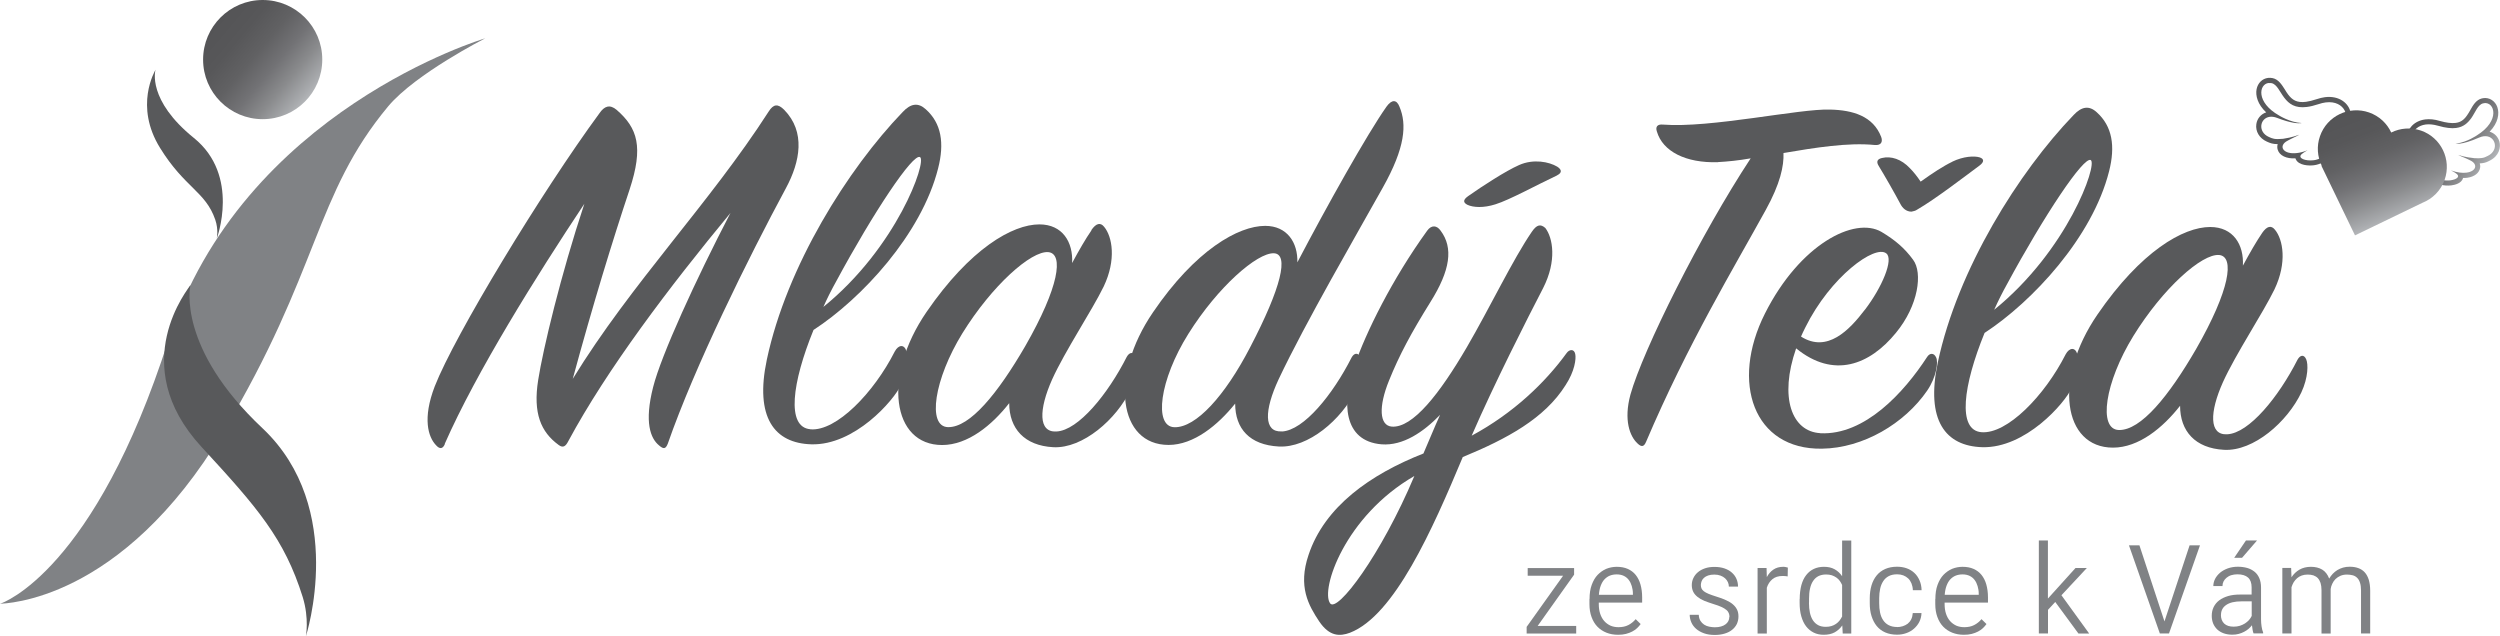
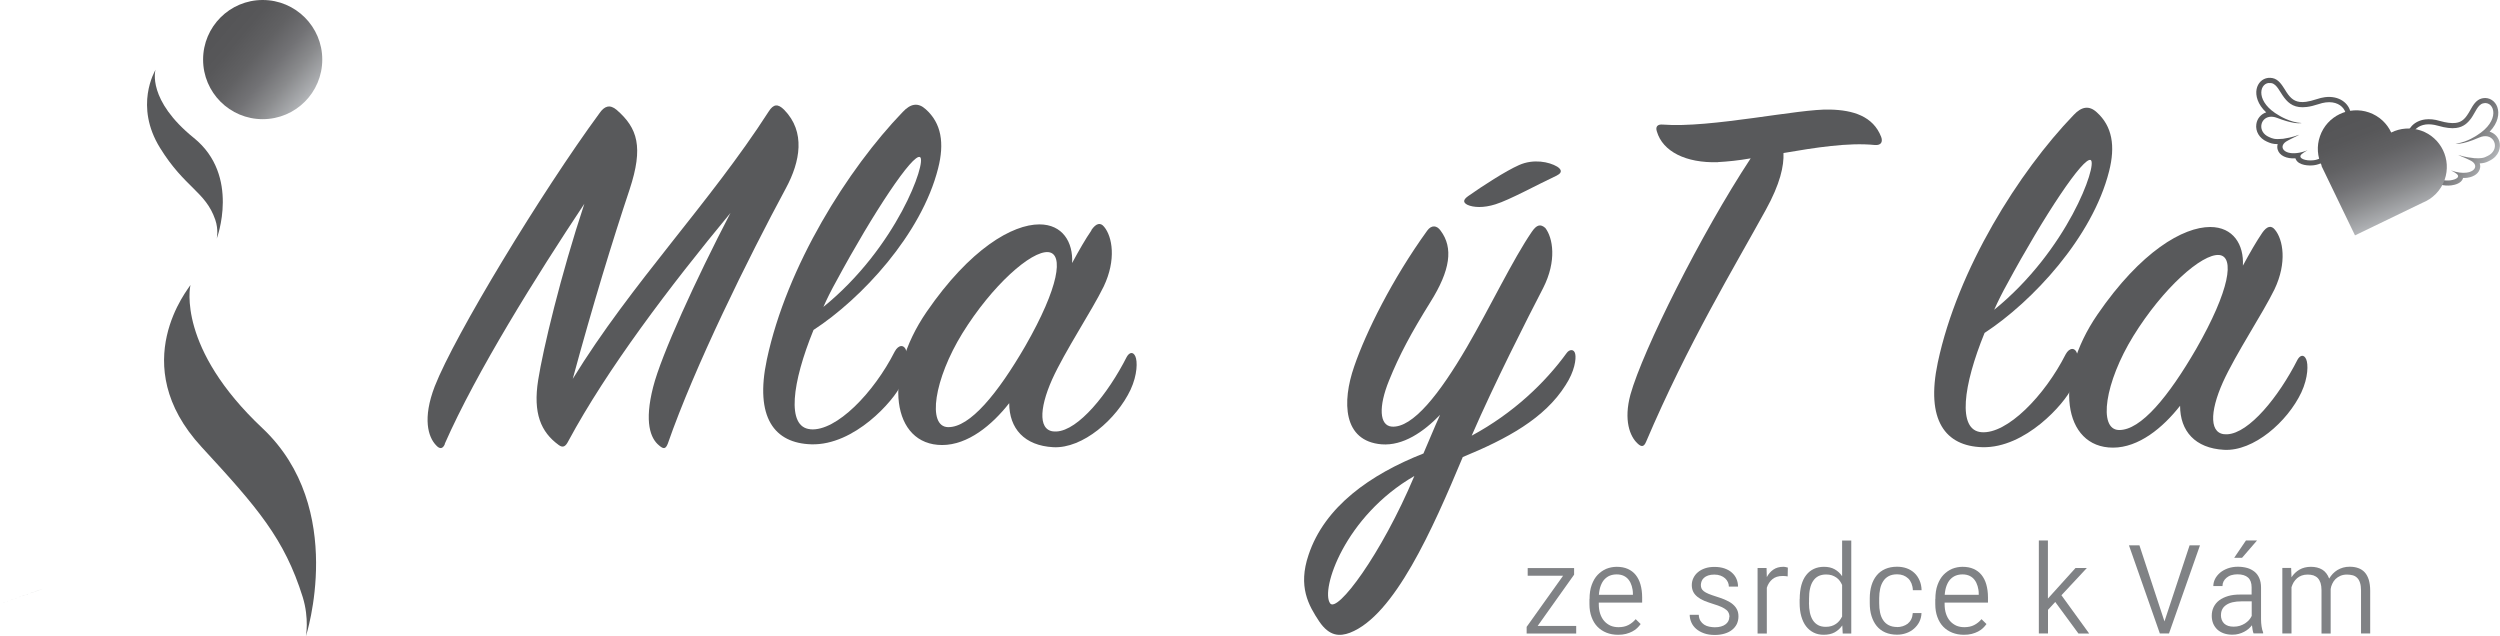
<svg xmlns="http://www.w3.org/2000/svg" xmlns:xlink="http://www.w3.org/1999/xlink" id="Layer_1" data-name="Layer 1" width="286.56" height="72.94" viewBox="0 0 286.56 72.94">
  <defs>
    <style> .cls-1 { fill: url(#linear-gradient); } .cls-2 { fill: #808285; } .cls-3 { fill: #58595b; } .cls-4 { fill: url(#linear-gradient-3); } .cls-5 { fill: url(#linear-gradient-2); } </style>
    <linearGradient id="linear-gradient" x1="24.88" y1="2.44" x2="35.34" y2="11.21" gradientUnits="userSpaceOnUse">
      <stop offset="0" stop-color="#545456" />
      <stop offset=".23" stop-color="#575759" />
      <stop offset=".43" stop-color="#616163" />
      <stop offset=".61" stop-color="#727275" />
      <stop offset=".78" stop-color="#8a8b8d" />
      <stop offset=".95" stop-color="#a8aaad" />
      <stop offset="1" stop-color="#b3b5b8" />
    </linearGradient>
    <linearGradient id="linear-gradient-2" x1="278.02" y1="42.51" x2="285.67" y2="49" gradientTransform="translate(-3.85 6.05) rotate(-7.27)" xlink:href="#linear-gradient" />
    <linearGradient id="linear-gradient-3" x1="266.97" y1="-121.05" x2="278.74" y2="-114.25" gradientTransform="translate(-13.25 -60.64) rotate(38.75)" xlink:href="#linear-gradient" />
  </defs>
-   <path class="cls-2" d="m0,69.21c.49-.06,13.88-.15,25.56-19.67,11.11-18.56,10.46-27.18,18.95-37.37,3.14-3.73,11.11-7.78,11.11-7.78,0,0-27.87,8.24-36.33,34.63C10.84,65.4.35,69.11,0,69.21Z" />
+   <path class="cls-2" d="m0,69.21C10.84,65.4.35,69.11,0,69.21Z" />
  <path class="cls-3" d="m21.83,32.67c-.13.31-7.51,9.03,1.27,18.56,6.42,6.96,9.5,10.51,11.6,17.21.76,2.47.36,4.5.36,4.5,0,0,4.78-14.67-4.98-23.86-9.76-9.18-8.31-16.19-8.25-16.41Z" />
  <path class="cls-3" d="m17.83,7.99c-.07.15-2.47,4.15.52,8.97,2.83,4.58,5.2,4.98,6.32,8.21.41,1.19.17,2.19.17,2.19,0,0,2.74-7.22-2.62-11.55-5.35-4.33-4.43-7.71-4.39-7.82Z" />
  <circle class="cls-1" cx="30.11" cy="6.83" r="6.83" />
  <g>
    <path class="cls-2" d="m175,71.84l4.17-5.85h-4.06v-.88h5.32v.76l-4.18,5.88h4.42v.87h-5.68v-.78Z" />
    <path class="cls-2" d="m182.2,68.66c0-.62.08-1.16.25-1.62.17-.46.39-.85.68-1.15s.62-.53.99-.69c.38-.15.78-.23,1.2-.23.48,0,.9.08,1.26.24.36.16.67.39.91.69s.43.67.55,1.1.19.92.19,1.46v.61h-4.97v.17c0,.41.05.78.16,1.11.11.33.26.6.46.83.2.23.44.4.71.53.28.12.59.18.93.18.43,0,.81-.08,1.12-.24.32-.16.6-.39.85-.68l.57.56c-.12.16-.25.32-.41.47s-.35.28-.56.39c-.21.11-.45.2-.72.27-.27.07-.57.1-.9.1-.49,0-.93-.08-1.33-.24s-.75-.39-1.04-.69-.51-.67-.67-1.11c-.16-.43-.24-.93-.24-1.48v-.58Zm4.97-.47v-.15c0-.31-.05-.59-.13-.86-.08-.27-.19-.5-.34-.7s-.34-.36-.57-.47-.5-.17-.82-.17c-.29,0-.55.05-.78.14s-.44.24-.62.43c-.18.19-.32.44-.43.73-.11.29-.18.64-.21,1.04h3.89Z" />
    <path class="cls-2" d="m198.24,70.7c0-.15-.03-.29-.08-.42-.05-.13-.14-.26-.28-.37-.14-.12-.32-.23-.56-.34s-.54-.22-.91-.33c-.39-.12-.74-.25-1.05-.37-.31-.13-.57-.28-.78-.45-.21-.17-.38-.36-.49-.58-.11-.22-.17-.48-.17-.77s.06-.56.18-.81c.12-.25.29-.48.52-.67.22-.19.5-.34.82-.45.32-.11.68-.16,1.08-.16.43,0,.81.06,1.14.17.34.12.62.27.85.48.23.2.41.44.53.72.12.28.18.58.18.89h-1.05c0-.18-.04-.35-.11-.51s-.18-.31-.32-.44c-.14-.13-.31-.23-.52-.31-.21-.08-.44-.12-.71-.12s-.51.03-.71.1c-.2.07-.36.16-.48.27-.12.11-.22.24-.27.38s-.09.29-.09.43.02.28.07.4c.05.12.14.22.27.33.13.1.31.2.55.3.23.1.54.2.91.32.42.13.79.26,1.1.41.31.14.58.3.78.48.21.18.36.38.47.6s.16.49.16.78c0,.32-.07.61-.19.87-.13.26-.31.48-.55.67s-.52.33-.86.43c-.34.1-.71.15-1.11.15-.47,0-.88-.06-1.24-.19s-.66-.3-.9-.51c-.24-.21-.43-.46-.55-.74s-.19-.57-.19-.87h1.04c.01.28.08.51.19.69.12.19.26.33.43.44s.37.19.58.23.43.07.64.07c.27,0,.51-.03.71-.09.21-.06.38-.14.52-.25.14-.11.25-.23.32-.37.07-.14.11-.3.11-.46Z" />
    <path class="cls-2" d="m201.47,65.11h1.02l.03,1.04c.19-.36.44-.65.75-.86s.68-.32,1.12-.32c.09,0,.19,0,.3.03.11.02.19.04.24.06l-.02,1.01c-.18-.03-.37-.05-.57-.05-.49,0-.88.12-1.18.37s-.51.57-.64.98v5.25h-1.06v-7.51Z" />
    <path class="cls-2" d="m206.29,68.66c0-.6.07-1.13.19-1.59.13-.46.31-.85.56-1.16.24-.31.53-.54.87-.7.34-.16.73-.24,1.16-.24.48,0,.88.09,1.22.28s.63.45.86.8v-4.09h1.05v10.66h-.98l-.05-.93c-.24.34-.53.6-.87.79-.35.19-.77.28-1.26.28-.43,0-.81-.08-1.15-.25-.34-.17-.63-.41-.87-.72-.24-.31-.42-.7-.55-1.15-.13-.45-.19-.97-.19-1.55v-.42Zm1.06.42c0,.43.04.82.11,1.16.08.34.19.63.35.87.16.24.36.42.6.55.24.13.54.19.87.19.24,0,.46-.03.65-.09s.37-.14.52-.25c.15-.1.29-.23.4-.37.11-.14.21-.3.3-.47v-3.62c-.07-.17-.17-.32-.27-.47s-.24-.27-.39-.38-.33-.19-.52-.26c-.2-.06-.42-.09-.66-.09-.34,0-.64.07-.88.19-.25.13-.45.32-.61.56-.16.24-.28.54-.35.88-.08.34-.11.73-.11,1.16v.42Z" />
    <path class="cls-2" d="m217.43,71.88c.23,0,.45-.03.67-.1.21-.07.4-.16.57-.29.16-.13.3-.3.4-.5.1-.2.16-.44.18-.72h1c-.01.37-.1.71-.25,1.01-.15.3-.36.56-.61.78-.25.22-.54.39-.88.51-.33.12-.69.18-1.06.18-.51,0-.97-.09-1.36-.26-.39-.17-.72-.42-.98-.74-.26-.32-.45-.7-.59-1.14s-.2-.94-.2-1.47v-.57c0-.54.07-1.03.2-1.47s.33-.82.59-1.14c.26-.32.58-.56.98-.74.39-.17.84-.26,1.36-.26.39,0,.76.06,1.1.18.34.12.63.3.88.53.25.23.44.51.59.85.15.33.23.71.24,1.13h-1c-.01-.29-.07-.55-.16-.78-.1-.23-.22-.42-.38-.57s-.35-.27-.56-.35c-.22-.08-.45-.12-.7-.12-.38,0-.71.07-.97.21-.26.14-.47.33-.63.58-.16.25-.28.53-.35.87s-.11.69-.11,1.07v.57c0,.39.03.75.1,1.08s.18.62.35.87c.16.25.37.44.64.58s.59.21.97.21Z" />
    <path class="cls-2" d="m221.84,68.66c0-.62.08-1.16.25-1.62.17-.46.39-.85.68-1.15s.62-.53.99-.69c.38-.15.78-.23,1.2-.23.48,0,.9.08,1.26.24.36.16.67.39.91.69s.43.67.55,1.1.19.92.19,1.46v.61h-4.97v.17c0,.41.05.78.16,1.11.11.33.26.6.46.83.2.23.44.4.71.53.28.12.59.18.93.18.43,0,.81-.08,1.12-.24.32-.16.6-.39.85-.68l.57.56c-.12.16-.25.32-.41.47s-.35.28-.56.39c-.21.11-.45.2-.72.27-.27.07-.57.1-.9.1-.49,0-.93-.08-1.33-.24s-.75-.39-1.04-.69-.51-.67-.67-1.11c-.16-.43-.24-.93-.24-1.48v-.58Zm4.97-.47v-.15c0-.31-.05-.59-.13-.86-.08-.27-.19-.5-.34-.7s-.34-.36-.57-.47-.5-.17-.82-.17c-.29,0-.55.05-.78.14s-.44.24-.62.43c-.18.19-.32.44-.43.73-.11.29-.18.64-.21,1.04h3.89Z" />
    <path class="cls-2" d="m233.69,61.95h1.05v6.66l3.16-3.5h1.3l-2.91,3.12,3.18,4.39h-1.23l-2.66-3.62-.83.9v2.71h-1.05v-10.66Z" />
    <path class="cls-2" d="m244.04,62.51h1.19l2.87,8.72,2.88-8.72h1.19l-3.55,10.1h-1.05l-3.54-10.1Z" />
    <path class="cls-2" d="m255.87,72.75c-.35,0-.67-.05-.96-.15s-.54-.25-.74-.43c-.2-.19-.36-.41-.48-.68-.11-.27-.17-.57-.17-.9,0-.37.07-.71.22-1.01.15-.3.36-.56.64-.77.28-.21.62-.37,1.02-.49.4-.12.86-.17,1.38-.17h1.31v-.83c0-.5-.14-.88-.41-1.12s-.68-.37-1.22-.37c-.26,0-.49.04-.7.1s-.39.17-.54.29-.27.27-.35.43-.12.34-.12.53h-1.05c0-.28.07-.56.2-.82s.33-.5.57-.71c.25-.21.54-.37.89-.5.34-.12.73-.19,1.15-.19.39,0,.74.05,1.07.14.32.09.6.24.84.43s.42.44.55.74c.13.3.2.65.2,1.07v3.66c0,.26.02.53.06.8s.1.51.18.7v.1h-1.1c-.05-.12-.08-.26-.11-.42-.03-.17-.05-.34-.07-.51-.11.14-.24.28-.39.41-.15.13-.32.24-.51.34-.19.1-.39.18-.62.24-.22.06-.46.09-.72.09Zm-1.3-2.28c0,.44.13.77.38,1.01.26.24.61.35,1.08.35.25,0,.49-.03.71-.1s.41-.16.59-.27c.18-.12.33-.25.46-.39.13-.15.23-.3.31-.47v-1.67h-1.19c-.76,0-1.34.14-1.73.41-.4.27-.6.65-.6,1.14Zm2.87-8.52h1.27l-1.72,1.99h-.9l1.35-1.99Z" />
    <path class="cls-2" d="m262.62,65.11l.04,1.06c.24-.37.55-.67.92-.88s.81-.32,1.31-.32.94.11,1.29.32.62.56.8,1.03c.12-.2.25-.38.41-.55s.34-.31.53-.43c.2-.12.42-.21.65-.28s.49-.1.76-.1c.37,0,.7.05.99.16.29.1.54.27.74.49.2.22.35.51.46.85.1.34.16.76.16,1.24v4.91h-1.05v-4.92c0-.36-.04-.66-.12-.9-.08-.24-.18-.42-.33-.56-.14-.14-.31-.24-.51-.29s-.42-.08-.66-.08c-.28,0-.52.05-.74.14-.21.09-.4.22-.56.37-.15.15-.28.33-.37.53-.1.2-.16.4-.19.61v5.11h-1.05v-4.96c0-.33-.04-.61-.11-.84-.08-.23-.18-.41-.32-.56-.14-.14-.31-.24-.5-.31-.2-.06-.42-.09-.66-.09-.26,0-.48.04-.68.11-.2.07-.38.18-.53.31-.15.13-.28.29-.39.46-.1.18-.19.37-.25.57v5.3h-1.05v-7.51h1Z" />
  </g>
  <g>
    <path class="cls-3" d="m51,50.88c-.25.62-.62.62-1.05.12-.86-.92-1.54-3.02-.12-6.71,2.28-5.85,12.25-22.28,18.89-31.32.55-.8,1.17-1.05,1.97-.37,2.4,2.09,3.08,4.25,1.48,9.11-1.97,5.91-4.18,13.11-6.52,21.72,6.71-10.95,15.69-20.12,22.46-30.65.55-.86,1.05-.92,1.78-.19,2.46,2.52,1.85,5.91.19,8.99-4.31,8-10.46,20.43-13.54,29.29-.25.62-.49.62-.99.19-.99-.8-1.72-2.65-.68-6.71.92-3.63,4.86-12.25,8.86-19.94-7.02,8.49-14.15,17.91-18.59,26.16-.31.62-.62.8-1.11.43-2.03-1.48-2.95-3.63-2.34-7.45.55-3.51,2.58-12,5.29-20.19-5.48,8.25-12.37,19.26-16,27.51Z" />
    <path class="cls-3" d="m92.9,49.21c2.96.25,7.26-4.18,9.66-8.92.43-.8,1.11-.86,1.35,0,.31.98.06,2.34-.62,3.81-.86,1.85-5.35,6.96-10.28,6.83-4.25-.12-6.52-3.08-5.11-9.72,2.28-10.71,9.29-21.85,15.57-28.37.92-.99,1.78-1.11,2.65-.31,1.79,1.6,2.15,3.88,1.41,6.77-1.91,7.57-8.8,14.96-14.28,18.52-2.46,6.03-3.14,11.14-.37,11.38Zm12.56-31.2c-.8-.49-5.35,6.34-9.6,14.22-.55.99-1.05,1.97-1.48,2.95,8.43-6.83,11.88-16.68,11.08-17.17Z" />
    <path class="cls-3" d="m125.09,26.38c.55-.8,1.05-.92,1.48-.37.92,1.11,1.41,3.75-.06,6.83-1.35,2.77-4.43,7.38-5.91,10.65-1.54,3.45-1.6,6.09.49,5.97,2.52-.12,5.91-4.31,8.06-8.55.31-.55.74-.62.99-.06.25.55.25,2.09-.55,3.82-1.6,3.38-5.48,6.77-8.86,6.59-3.32-.18-5.05-2.15-5.05-5.05-1.97,2.52-4.74,4.8-7.69,4.8-5.72,0-6.89-7.82-1.78-15.26,4.99-7.26,9.85-10.03,12.93-10.03,2.65,0,3.88,2.03,3.75,4.43.8-1.48,1.54-2.77,2.22-3.75Zm-4.92,2.52c-1.97-.18-6.46,3.82-9.85,9.29-3.26,5.29-4.06,10.71-1.66,10.77,2.52.06,5.72-3.88,8.86-9.29,3.88-6.77,4.43-10.58,2.65-10.77Z" />
-     <path class="cls-3" d="m146.93,49.46c2.52-.12,5.85-4.25,8-8.49.31-.55.74-.55.99-.06.25.55.31,2.15-.49,3.81-1.66,3.38-5.48,6.65-8.86,6.46-3.32-.18-4.99-2.03-4.99-4.92-1.97,2.46-4.74,4.74-7.63,4.74-5.72,0-6.83-7.82-1.79-15.2,4.86-7.14,9.79-9.91,12.86-9.91,2.52,0,3.75,1.91,3.69,4.18,3.32-6.34,8-14.71,10.22-17.85.62-.86,1.17-.8,1.48,0,.86,2.03.68,4.68-1.91,9.29-2.95,5.29-8.86,15.45-11.94,21.97-1.66,3.57-1.72,6.09.37,5.97Zm-10.71-11.2c-3.32,5.29-4,10.65-1.6,10.71,2.46.06,5.78-3.57,8.68-9.17,3.57-6.83,4.49-10.71,2.71-10.77-1.91-.06-6.4,3.82-9.79,9.23Z" />
    <path class="cls-3" d="m167.66,52.41c-3.45,8.25-7.82,18.15-12.93,20.12-1.17.43-2.34.43-3.51-1.29-1.23-1.85-2.46-4-1.23-7.63,1.84-5.54,7.08-9.23,13.17-11.63.62-1.41,1.23-2.95,1.91-4.43-1.91,1.97-4.25,3.57-6.71,3.38-4.43-.37-4.55-4.86-3.14-8.92,1.35-3.94,4.37-10.03,8.37-15.57.49-.68,1.11-.62,1.54,0,1.48,1.97,1.11,4.55-1.17,8.18-2.22,3.57-3.57,6.09-4.74,8.99-1.23,3.02-1.11,5.17.31,5.29,2.4.18,5.48-3.75,8.61-9.11,2.65-4.55,5.29-10.09,7.45-13.23.55-.8.98-.92,1.54-.43.86,1.11,1.35,3.75-.25,6.89-1.85,3.57-5.6,10.95-8.19,16.92,4.8-2.59,8.43-6.09,10.89-9.48.31-.43.86-.49.98.12.12.55-.06,1.97-1.11,3.57-2.4,3.82-6.71,6.15-11.81,8.25Zm-15.2,16.74c.8,1.17,5.85-5.54,9.66-14.59-8,4.62-10.77,13.05-9.66,14.59Zm26.03-49.05c-2.22,1.04-5.48,2.83-7.08,3.32-1.35.43-2.52.37-3.2.06-.49-.25-.55-.55.06-.99,1.66-1.17,4.31-2.89,5.85-3.57,1.66-.74,3.45-.37,4.37.18.49.31.62.68,0,.99Z" />
  </g>
  <g>
    <path class="cls-3" d="m196.93,18.59c-3.69.12-6.34-1.23-7.01-3.51-.19-.55.06-.86.68-.8,5.47.43,15.69-1.85,19.19-1.72,2.58.06,4.92.74,5.84,3.14.18.49.06.99-.74.92-3.02-.31-6.89.31-10.46.92.06,1.48-.37,3.51-2.03,6.52-3.69,6.71-8.92,15.32-13.72,26.58-.25.61-.55.61-.99.18-.86-.8-1.6-2.65-.8-5.6,1.41-5.04,8.06-18.39,13.78-27.07-1.41.25-2.65.37-3.75.43Z" />
-     <path class="cls-3" d="m208.65,49.66c5.11.25,9.6-4.68,12.24-8.74.31-.49.8-.49,1.04.06.25.49.06,2.21-1.04,3.81-2.58,3.75-7.32,6.58-12.06,6.64-7.81.12-10.52-7.57-6.52-15.5,4-7.94,10.27-11.14,13.35-9.35,1.54.92,2.65,1.85,3.63,3.2,1.11,1.48.62,5.23-1.97,8.37-3.01,3.69-7.14,5.29-11.44,1.78-1.97,5.66-.49,9.54,2.77,9.72Zm5.11-14.15c1.97-2.58,3.32-5.78,2.46-6.46-1.29-1.05-6.4,2.65-9.29,8.49-.18.37-.37.74-.49,1.04,3.01,1.91,5.54-.74,7.32-3.08Zm10.02-16.98c1.29-.62,2.52-.68,3.14-.49.55.18.49.55,0,.92-1.66,1.23-5.11,3.88-7.14,5.05-.25.18-.43.18-.68.25-.62,0-1.05-.43-1.29-.92-.62-1.17-1.85-3.32-2.46-4.31-.31-.49-.18-.8.37-.92,1.04-.25,2.21.12,3.2,1.17.43.43.86.98,1.23,1.54,1.29-.92,2.58-1.78,3.63-2.28Z" />
    <path class="cls-3" d="m227.11,49.54c2.95.25,7.26-4.18,9.66-8.92.43-.8,1.11-.86,1.35,0,.31.99.06,2.34-.62,3.81-.86,1.85-5.35,6.95-10.27,6.83-4.24-.12-6.52-3.07-5.11-9.72,2.28-10.71,9.29-21.84,15.57-28.36.92-.98,1.78-1.11,2.65-.31,1.78,1.6,2.15,3.88,1.41,6.77-1.91,7.57-8.8,14.95-14.27,18.52-2.46,6.03-3.14,11.14-.37,11.38Zm12.55-31.19c-.8-.49-5.35,6.34-9.6,14.21-.55.98-1.04,1.97-1.48,2.95,8.43-6.83,11.87-16.67,11.07-17.16Z" />
    <path class="cls-3" d="m259.29,26.71c.55-.8,1.05-.92,1.48-.37.92,1.11,1.41,3.75-.06,6.83-1.35,2.77-4.43,7.38-5.91,10.64-1.54,3.44-1.6,6.09.49,5.97,2.52-.12,5.91-4.31,8.06-8.55.31-.55.74-.62.99-.06.25.55.25,2.09-.55,3.81-1.6,3.38-5.48,6.77-8.86,6.58-3.32-.18-5.04-2.15-5.04-5.05-1.97,2.52-4.74,4.8-7.69,4.8-5.72,0-6.89-7.81-1.78-15.26,4.98-7.26,9.84-10.03,12.92-10.03,2.65,0,3.88,2.03,3.75,4.43.8-1.48,1.54-2.77,2.21-3.75Zm-4.92,2.52c-1.97-.18-6.46,3.81-9.84,9.29-3.26,5.29-4.06,10.7-1.66,10.77,2.52.06,5.72-3.87,8.86-9.29,3.88-6.77,4.43-10.58,2.65-10.77Z" />
  </g>
  <path class="cls-3" d="m260.04,9.52c.1-.01.21,0,.33.01.62.12.95,1.01,1.46,1.67.55.72,1.24,1.23,2.59,1.06.39-.05.82-.15,1.33-.32.3-.1.58-.17.83-.2,2.27-.29,2.9,1.94,1.75,2.23-.08.35.96,3.17-2.76,4.32-.13.04-.26.07-.39.08-.88.11-1.86-.22-1.37-.69.24-.21.64-.43.69-.46-.44.18-.84.28-1.19.32-1.63.21-2.22-.83-1.1-1.41.49-.28,1.18-.57,1.35-.69-.24.07-.74.3-1.87.47-.99.09-1.19-.02-1.62-.21-1.31-.58-1.04-2.16.1-2.31.24-.03.52,0,.83.12,1.68.65,2.46.64,2.71.61.07,0,.1-.02.1-.02-1.3-.06-2.57-.86-2.57-.86-2.67-1.51-2.32-3.59-1.2-3.73m-.07-.58c-.66.08-1.17.59-1.31,1.29-.14.73.11,1.74,1.1,2.66-.6.2-1.04.71-1.13,1.35-.12.83.35,1.62,1.2,2,.4.18.68.29,1.25.29-.07.22-.06.45,0,.64.21.68,1,1.05,2.03.99.01.04.03.08.05.12.33.7,1.51.75,2.08.67.17-.02.34-.06.49-.11,3.49-1.08,3.31-3.58,3.2-4.53.42-.3.62-.83.5-1.42-.2-1.02-1.27-1.95-2.94-1.74-.3.04-.62.12-.95.23-.45.15-.86.25-1.21.3-1.07.14-1.58-.22-2.05-.83-.14-.18-.26-.38-.38-.58-.35-.55-.74-1.18-1.42-1.31-.17-.03-.35-.04-.51-.02h0Z" />
  <path class="cls-5" d="m284.73,11.82c1.23-.16,1.89,2.01-.81,3.69,0,0-1.12.78-2.33.94-.04,0-.09.01-.13.01,0,0,.15.04.52,0,.42-.05,1.11-.22,2.19-.69.18-.08.36-.13.52-.15,1.35-.17,1.84,1.57.49,2.24-.25.13-.42.22-.75.26-.2.03-.45.03-.82.01-1.11-.11-1.61-.31-1.84-.37.17.11.86.35,1.35.61.97.45.71,1.28-.4,1.42-.46.06-1.06,0-1.79-.26.05.02.45.22.69.42.39.34-.09.63-.73.72-.31.04-.66.03-.96-.05-3.68-.96-2.79-3.76-2.89-4.1-1.02-.22-.7-2.03,1.01-2.25.4-.05.87-.01,1.43.15.86.25,1.53.32,2.05.25.84-.11,1.33-.56,1.74-1.13.47-.67.75-1.55,1.35-1.69.04,0,.08-.02.12-.02m-.07-.58h0c-.06,0-.12.02-.18.03-.67.16-1.03.79-1.34,1.35-.11.19-.22.39-.35.57-.39.57-.77.82-1.33.89-.47.06-1.08-.02-1.82-.23-.59-.18-1.15-.23-1.66-.17-1.33.17-2.06,1.13-2.1,2-.02.51.2.95.57,1.2-.07.94-.12,3.39,3.33,4.29.36.09.78.12,1.19.07s1.16-.23,1.34-.82c0-.01,0-.02,0-.03.16,0,.32,0,.47-.02.83-.11,1.4-.55,1.49-1.15.03-.17.01-.34-.04-.5.1,0,.18-.01.26-.02.41-.05.64-.17.89-.3,1.06-.53,1.3-1.51,1.09-2.21-.17-.55-.58-.95-1.11-1.1,1-1.03,1.14-2.11.88-2.83-.25-.7-.9-1.12-1.61-1.02h0Z" />
  <path class="cls-4" d="m280.22,20.59c-.44,1.27-1.4,2.2-2.56,2.66l-7.72,3.73-3.85-7.98.03-.02c-.49-1.02-.6-2.22-.19-3.38.8-2.3,3.32-3.51,5.62-2.71,1.17.41,2.06,1.26,2.54,2.3,0,0,0,0,0,0l.06.12s-.04-.08-.06-.12c1.03-.51,2.25-.62,3.42-.22,2.3.8,3.51,3.32,2.71,5.62Z" />
</svg>